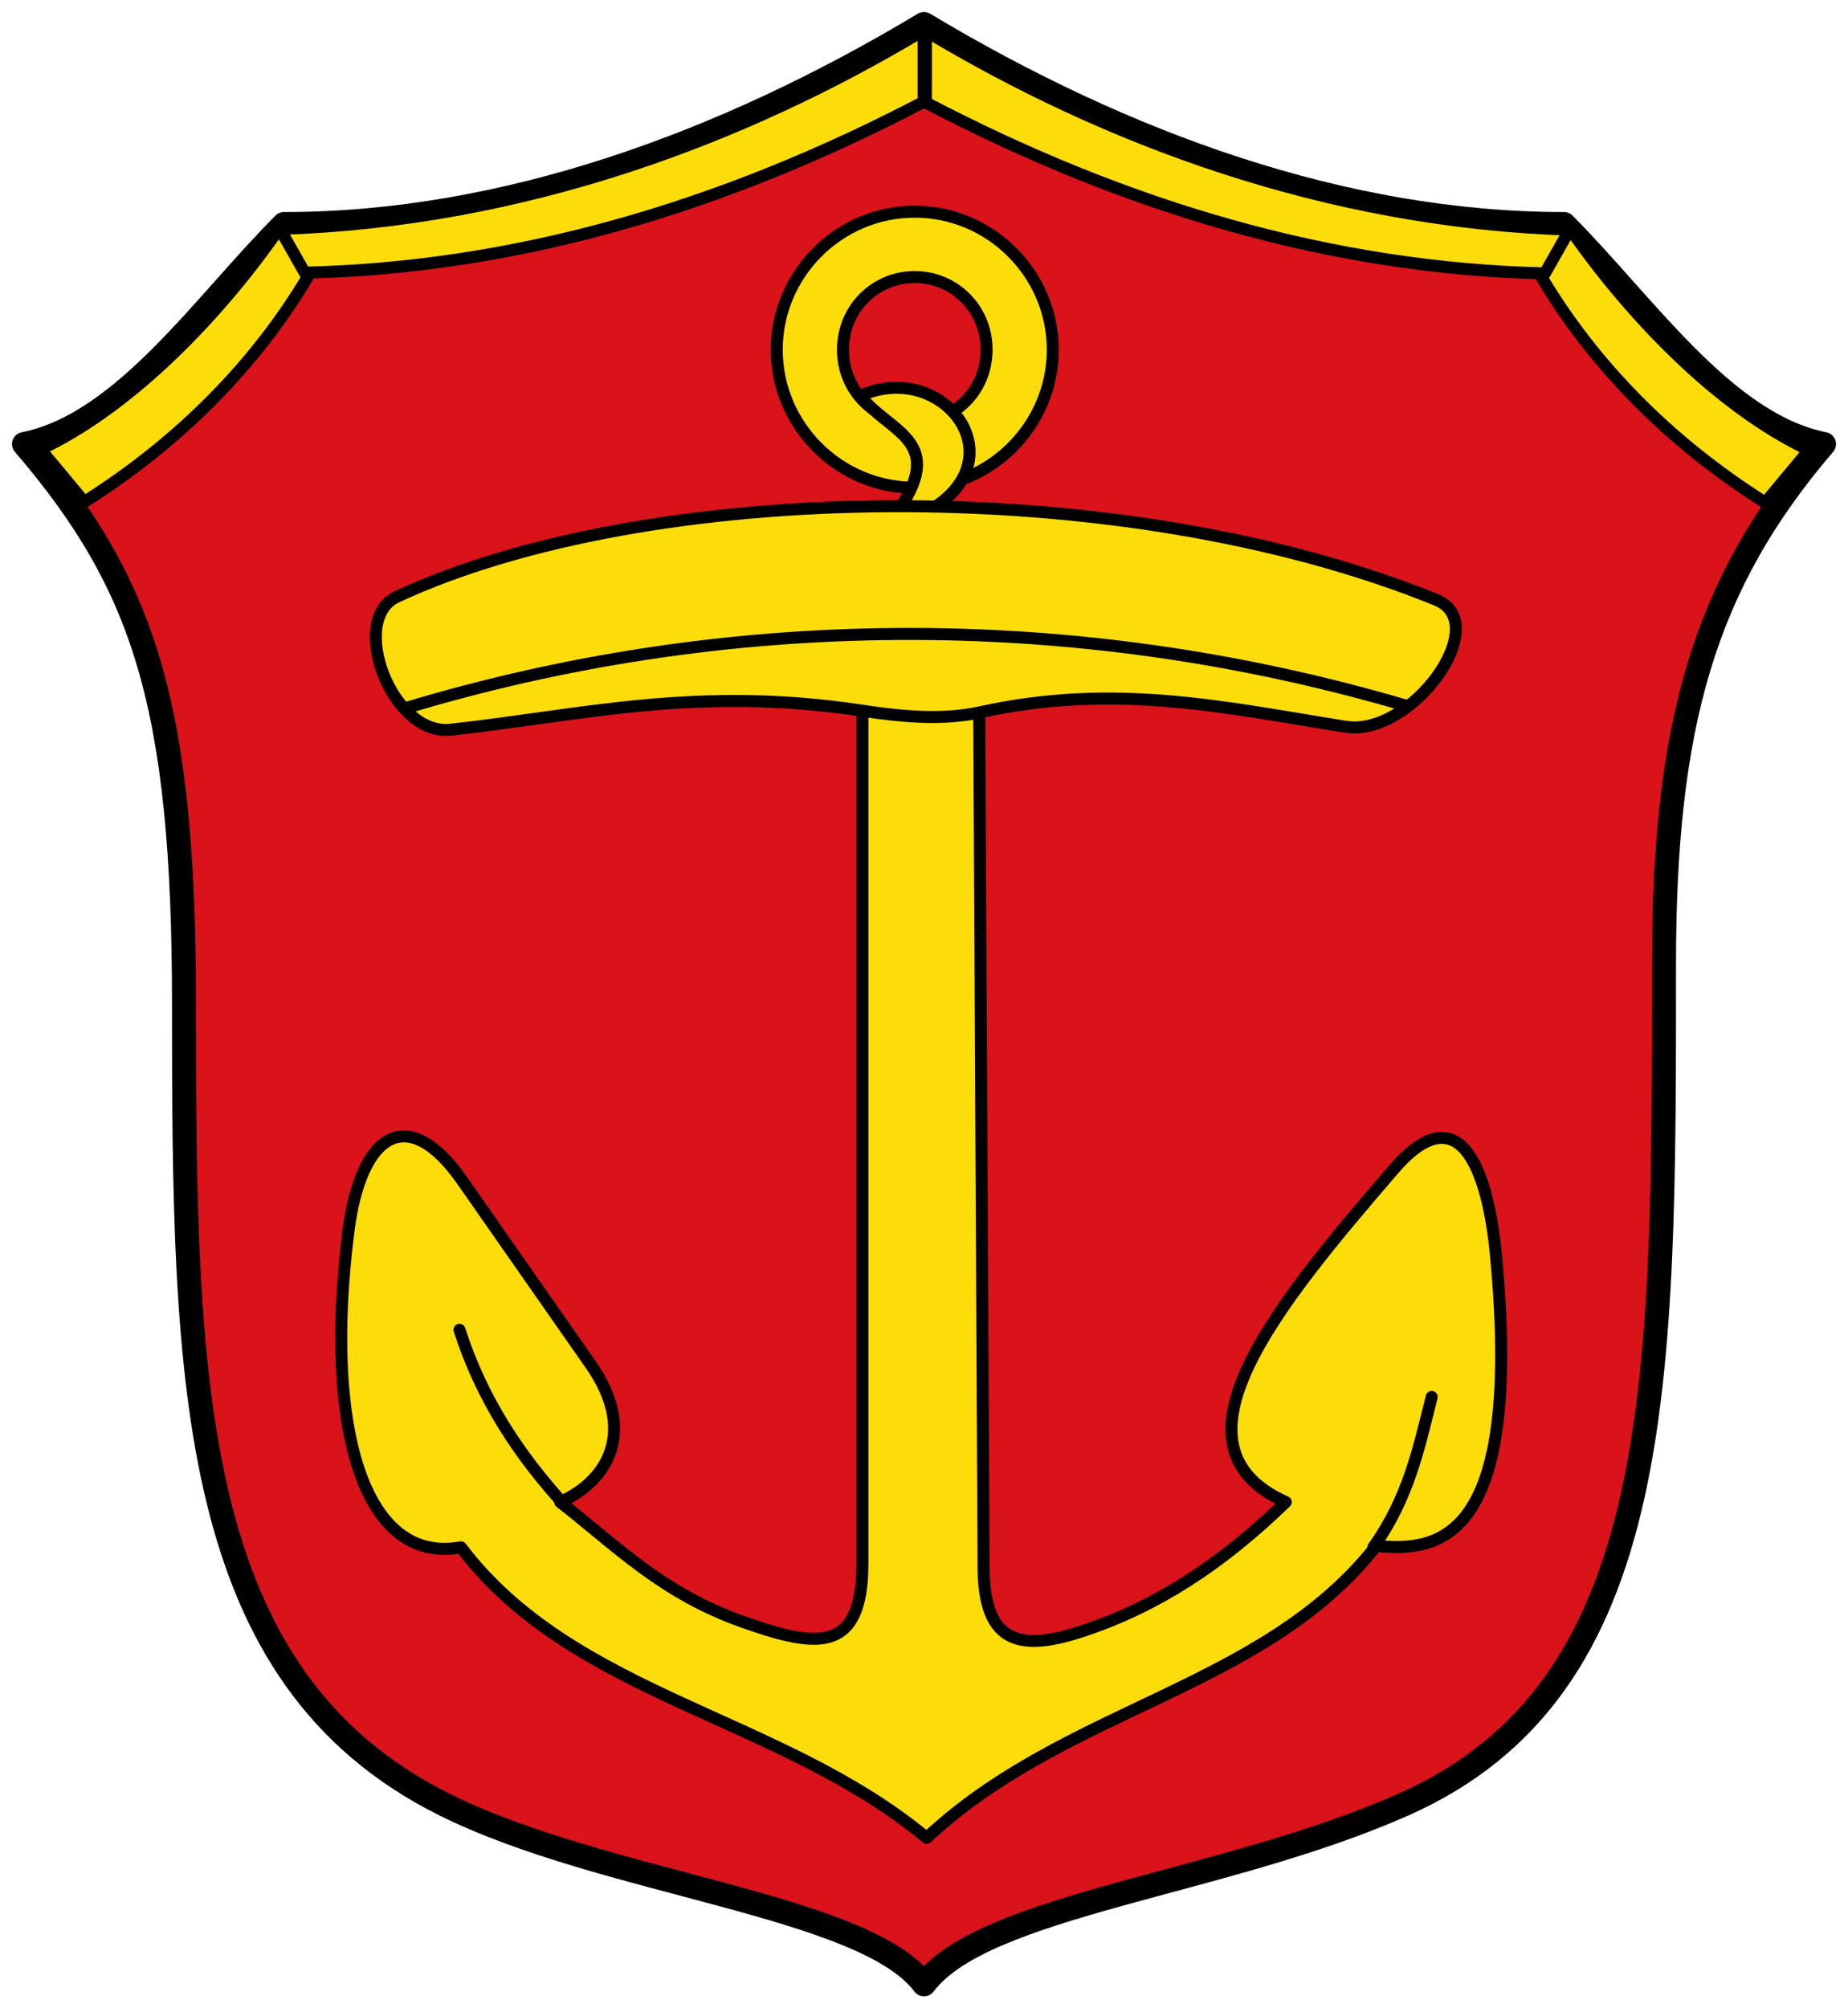
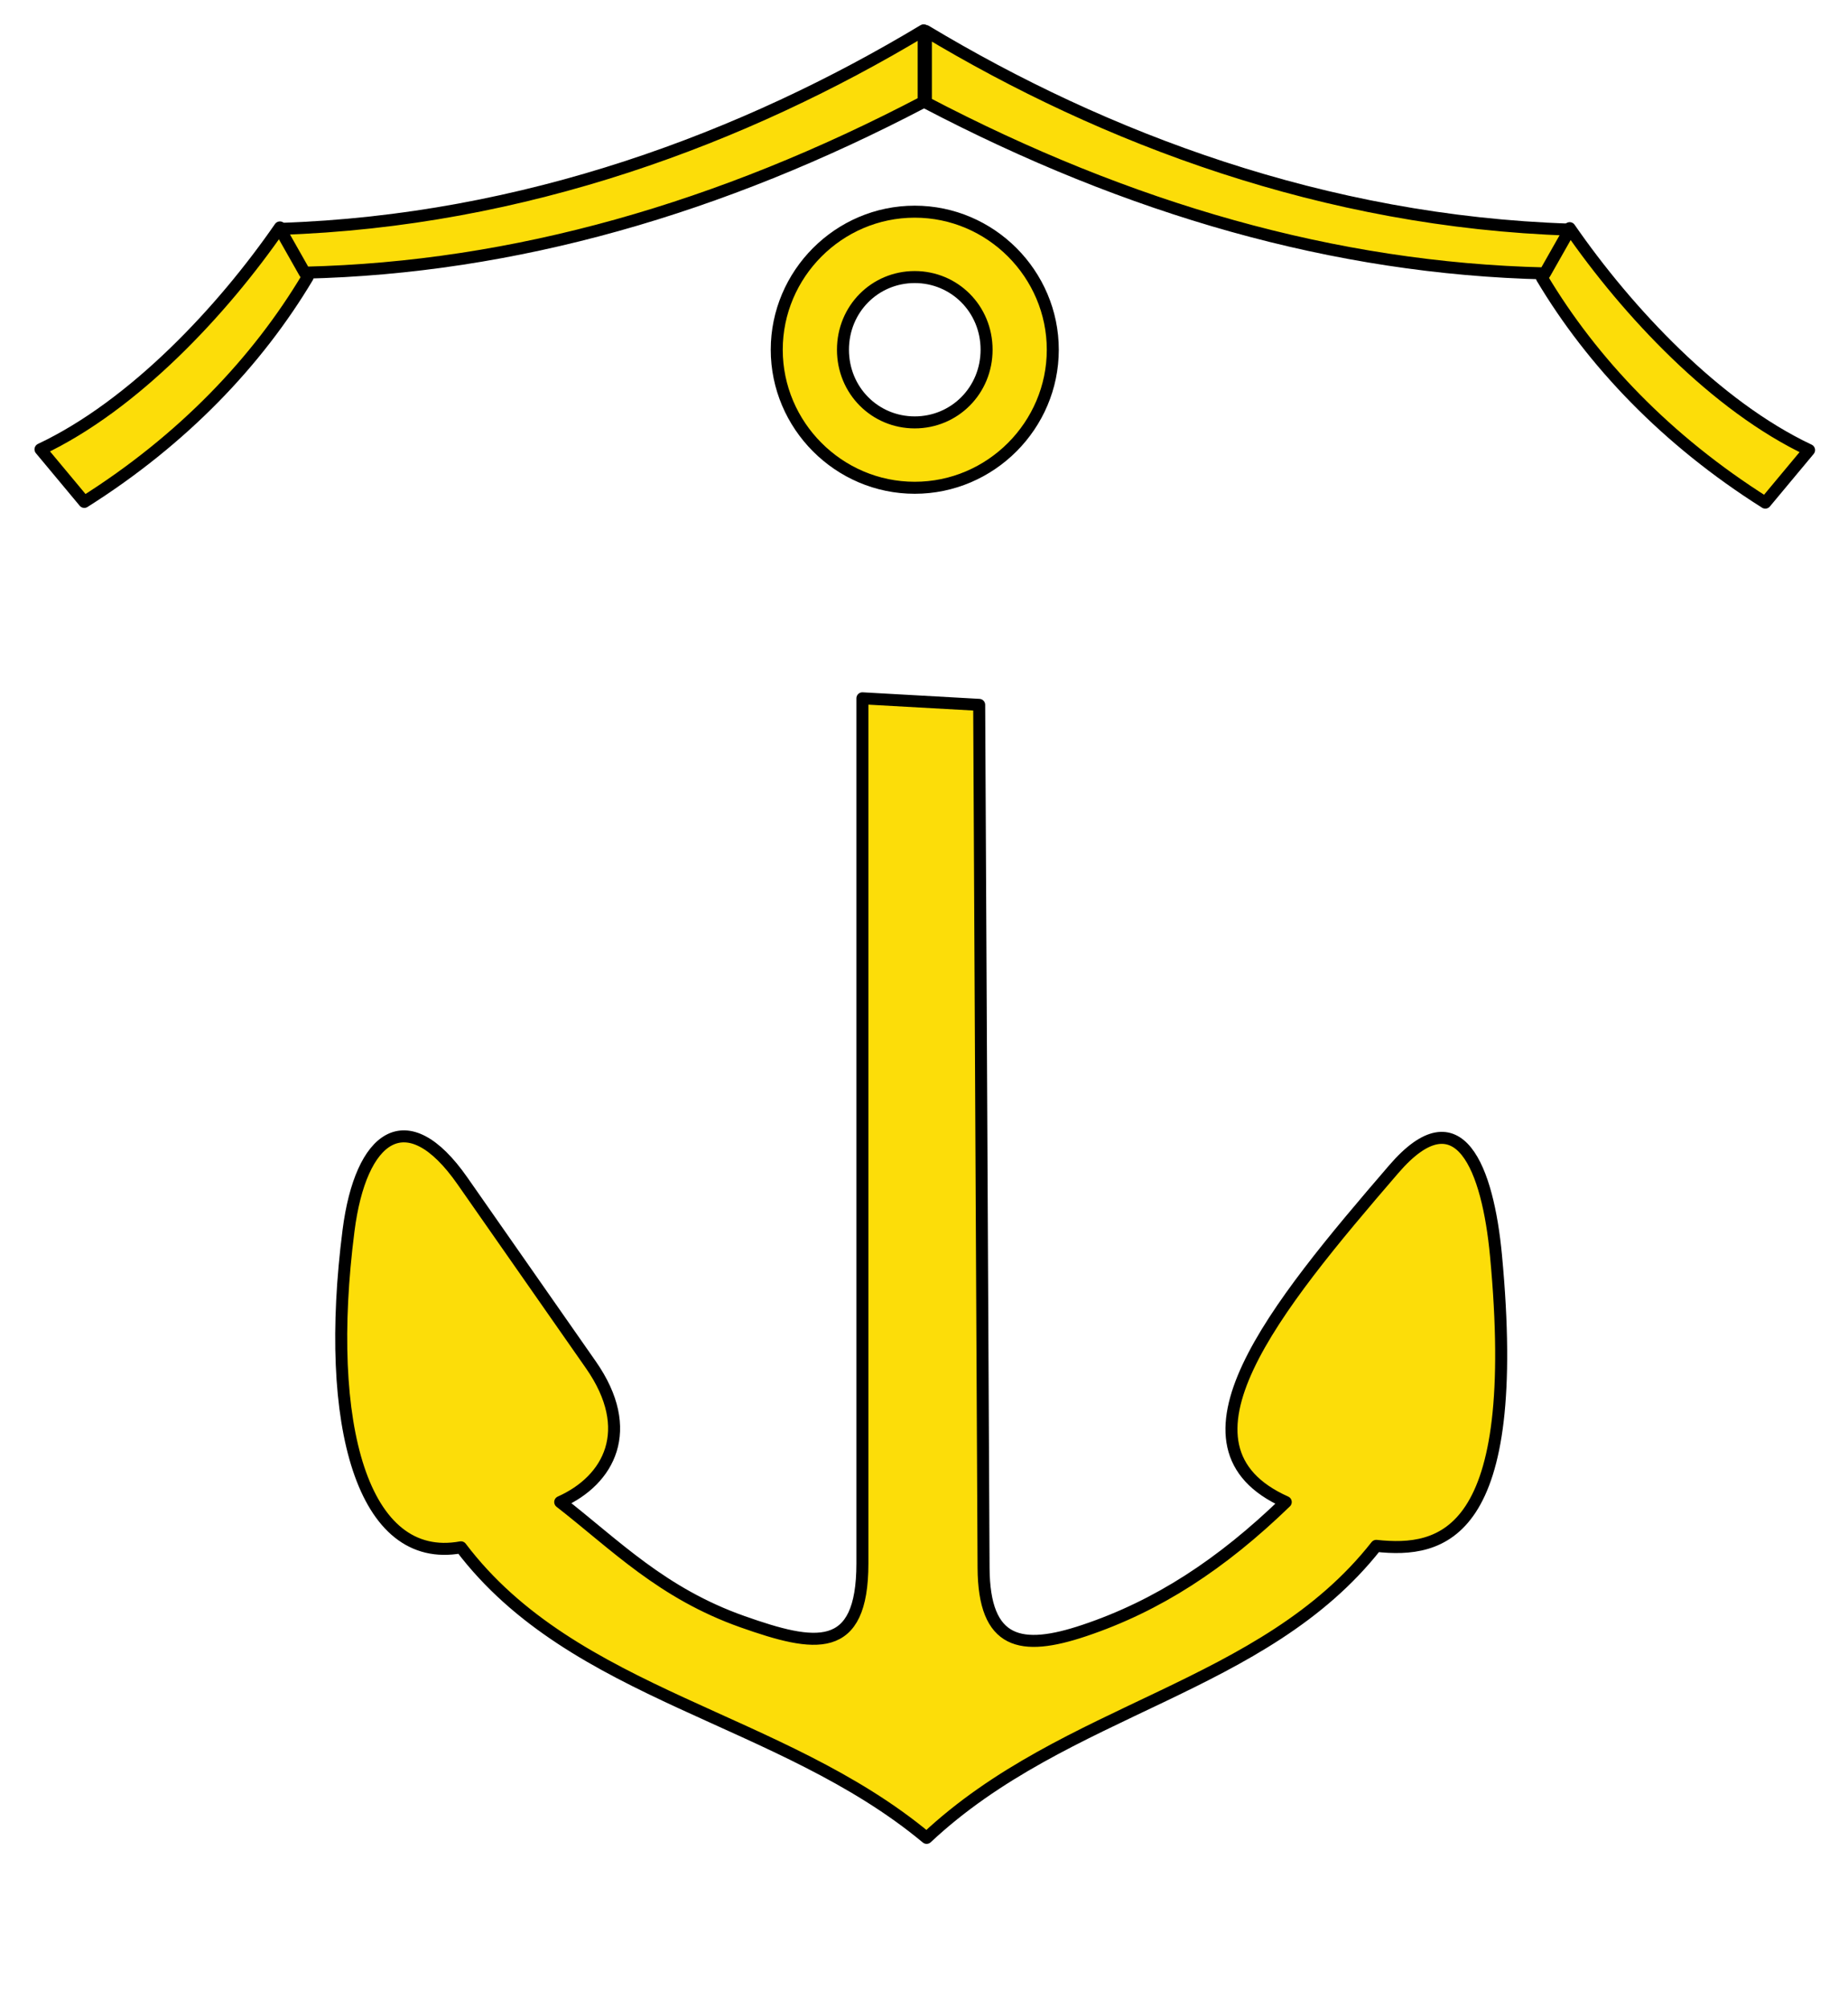
<svg xmlns="http://www.w3.org/2000/svg" height="502" width="462">
  <defs />
  <g transform="translate(0,30)" stroke="#000" stroke-miterlimit="4" stroke-dasharray="none">
-     <path stroke-linejoin="round" d="m231-24c50,30,105,50,160,50,20,20,40,50,65,55-30,35-40,70-40,130,0,105,0.419,180.92-65,210-45,20-105,25-120,45-15-20-80-25-120-45-64.031-32.02-65-105-65-200,0-75-10-105-40-140,25-5,45-35,65-55,55,0,110-20,160-50z" stroke-linecap="round" stroke-width="6" fill="#da121a" />
    <path stroke-linejoin="round" d="m10.124,82.319,10.949,13.138c24.693-15.587,43.267-35.129,55.838-56.203l-6.934-12.408c-14.391,20.821-36.506,44.461-59.853,55.473z" stroke-linecap="round" stroke-width="3" fill="#fcdd09" />
    <path stroke-linejoin="round" d="M69.977,27.211c61.303-1.979,116.43-22.88,160.94-49.635v17.883c-50.63,26.528-102.16,41.473-154.74,42.7z" stroke-linecap="round" stroke-width="3" fill="#fcdd09" />
    <path style="baseline-shift:baseline;block-progression:tb;color:#000000;direction:ltr;text-indent:0;text-align:start;enable-background:accumulate;text-transform:none;" d="m228.68,22.911c-19.034,0-34.493,15.621-34.493,34.506,0,18.884,15.459,34.506,34.493,34.506s34.518-15.621,34.518-34.506c0-18.884-15.485-34.506-34.518-34.506zm0,16.341c9.934,0,17.965,7.963,17.965,18.165s-8.03,18.165-17.965,18.165c-9.934,0-17.939-7.963-17.939-18.165s8.005-18.165,17.939-18.165z" stroke-width="3" fill="#fcdd09" />
-     <path stroke-linejoin="round" d="m215.06,68.949c21.631-9.781,41.875,18.449,13.053,30.763l-4.302-1.032c13.48-18.602-1.39-20.326-8.751-29.731z" stroke-linecap="round" stroke-width="3" fill="#fcdd09" />
    <path stroke-linejoin="round" d="m215.6,144.55,0,216.23c0,23.045-11.898,20.96-29.927,14.598-20.194-7.125-31.79-19.164-45.62-29.927,12.218-5.454,19.043-18.014,7.664-34.306,0,0-21.411-30.656-32.116-45.985-13.944-19.966-25.424-11.337-28.467,12.409-6.245,48.732,3.56,83.684,28.102,79.196,28.223,37.292,79.901,42.238,116.42,72.627,34.897-32.703,84.2-37.112,112.41-72.992,16.412,1.753,36.58-2.107,29.927-72.627-2.025-21.467-9.12-40.594-25.547-21.533-29.931,34.731-58.167,69.279-27.007,83.21-16.092,15.578-32.056,25.972-50.364,32.116-15.862,5.323-25.085,3.52-25.182-15.693l-1.095-215.69z" stroke-linecap="round" stroke-width="3" fill="#fcdd09" />
-     <path stroke-linejoin="miter" d="m215.6,147.65c-41.468-6.32-70.496,1.224-102.92,4.745-14.805,1.608-25.624-27.566-13.503-33.211,62.357-29.042,180.18-31.608,259.85,0.73,14.56,5.91-6.186,34.371-22.627,31.751-29.88-4.762-57.566-11.063-91.24-3.65-9.088,2.001-18.946,1.253-29.562-0.365z" stroke-linecap="butt" stroke-width="3" fill="#fcdd09" />
-     <path stroke-linejoin="round" d="m101.17,147.07c79.199-23.938,166.11-25.427,250.17-0.73m6.588,172.84c-3.35,13.267-5.788,25.164-14.598,37.591m-228.46-54.38c5.54,17.281,14.912,31.369,26.277,43.795" stroke-linecap="round" stroke-width="3" fill="none" />
    <path stroke-linejoin="round" d="m452.27,82.502-10.949,13.138c-24.69-15.587-43.27-35.129-55.84-56.203l6.934-12.409c14.391,20.821,36.506,44.461,59.853,55.474z" stroke-linecap="round" stroke-width="3" fill="#fcdd09" />
    <path stroke-linejoin="round" d="M392.42,27.393c-61.3-1.979-116.43-22.88-160.95-49.634v17.883c50.64,26.527,102.16,41.472,154.74,42.7z" stroke-linecap="round" stroke-width="3" fill="#fcdd09" />
  </g>
</svg>